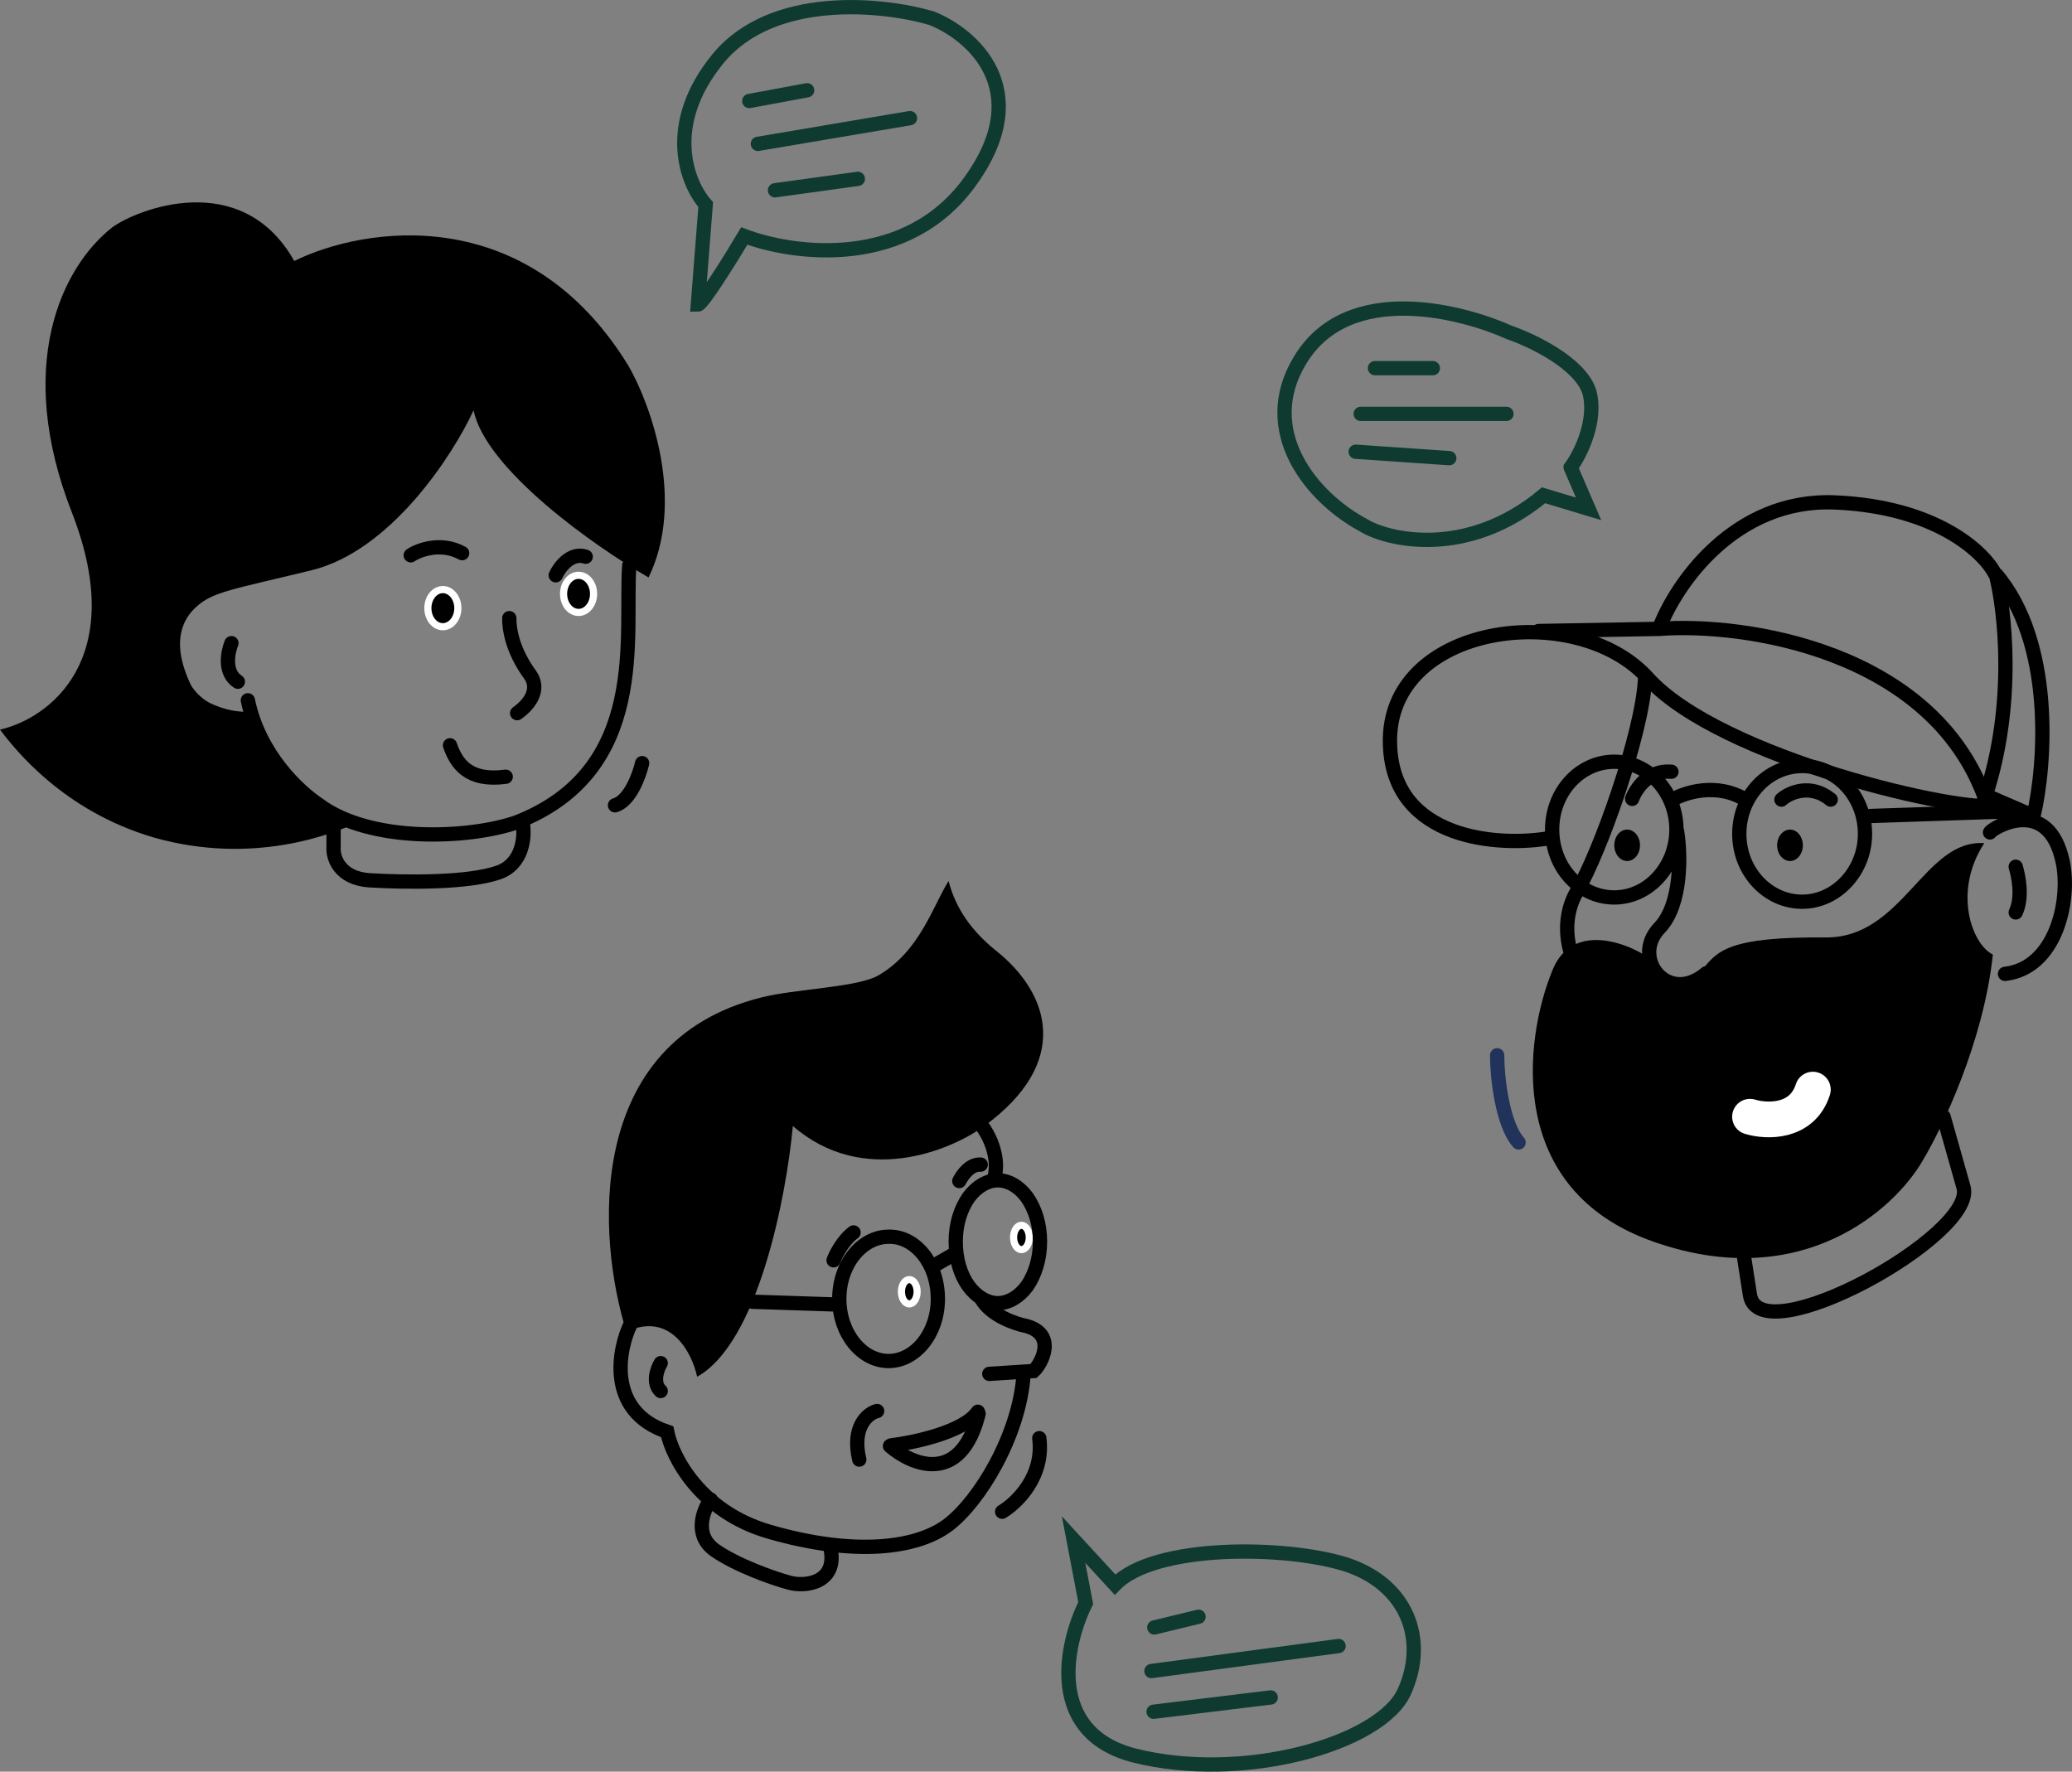
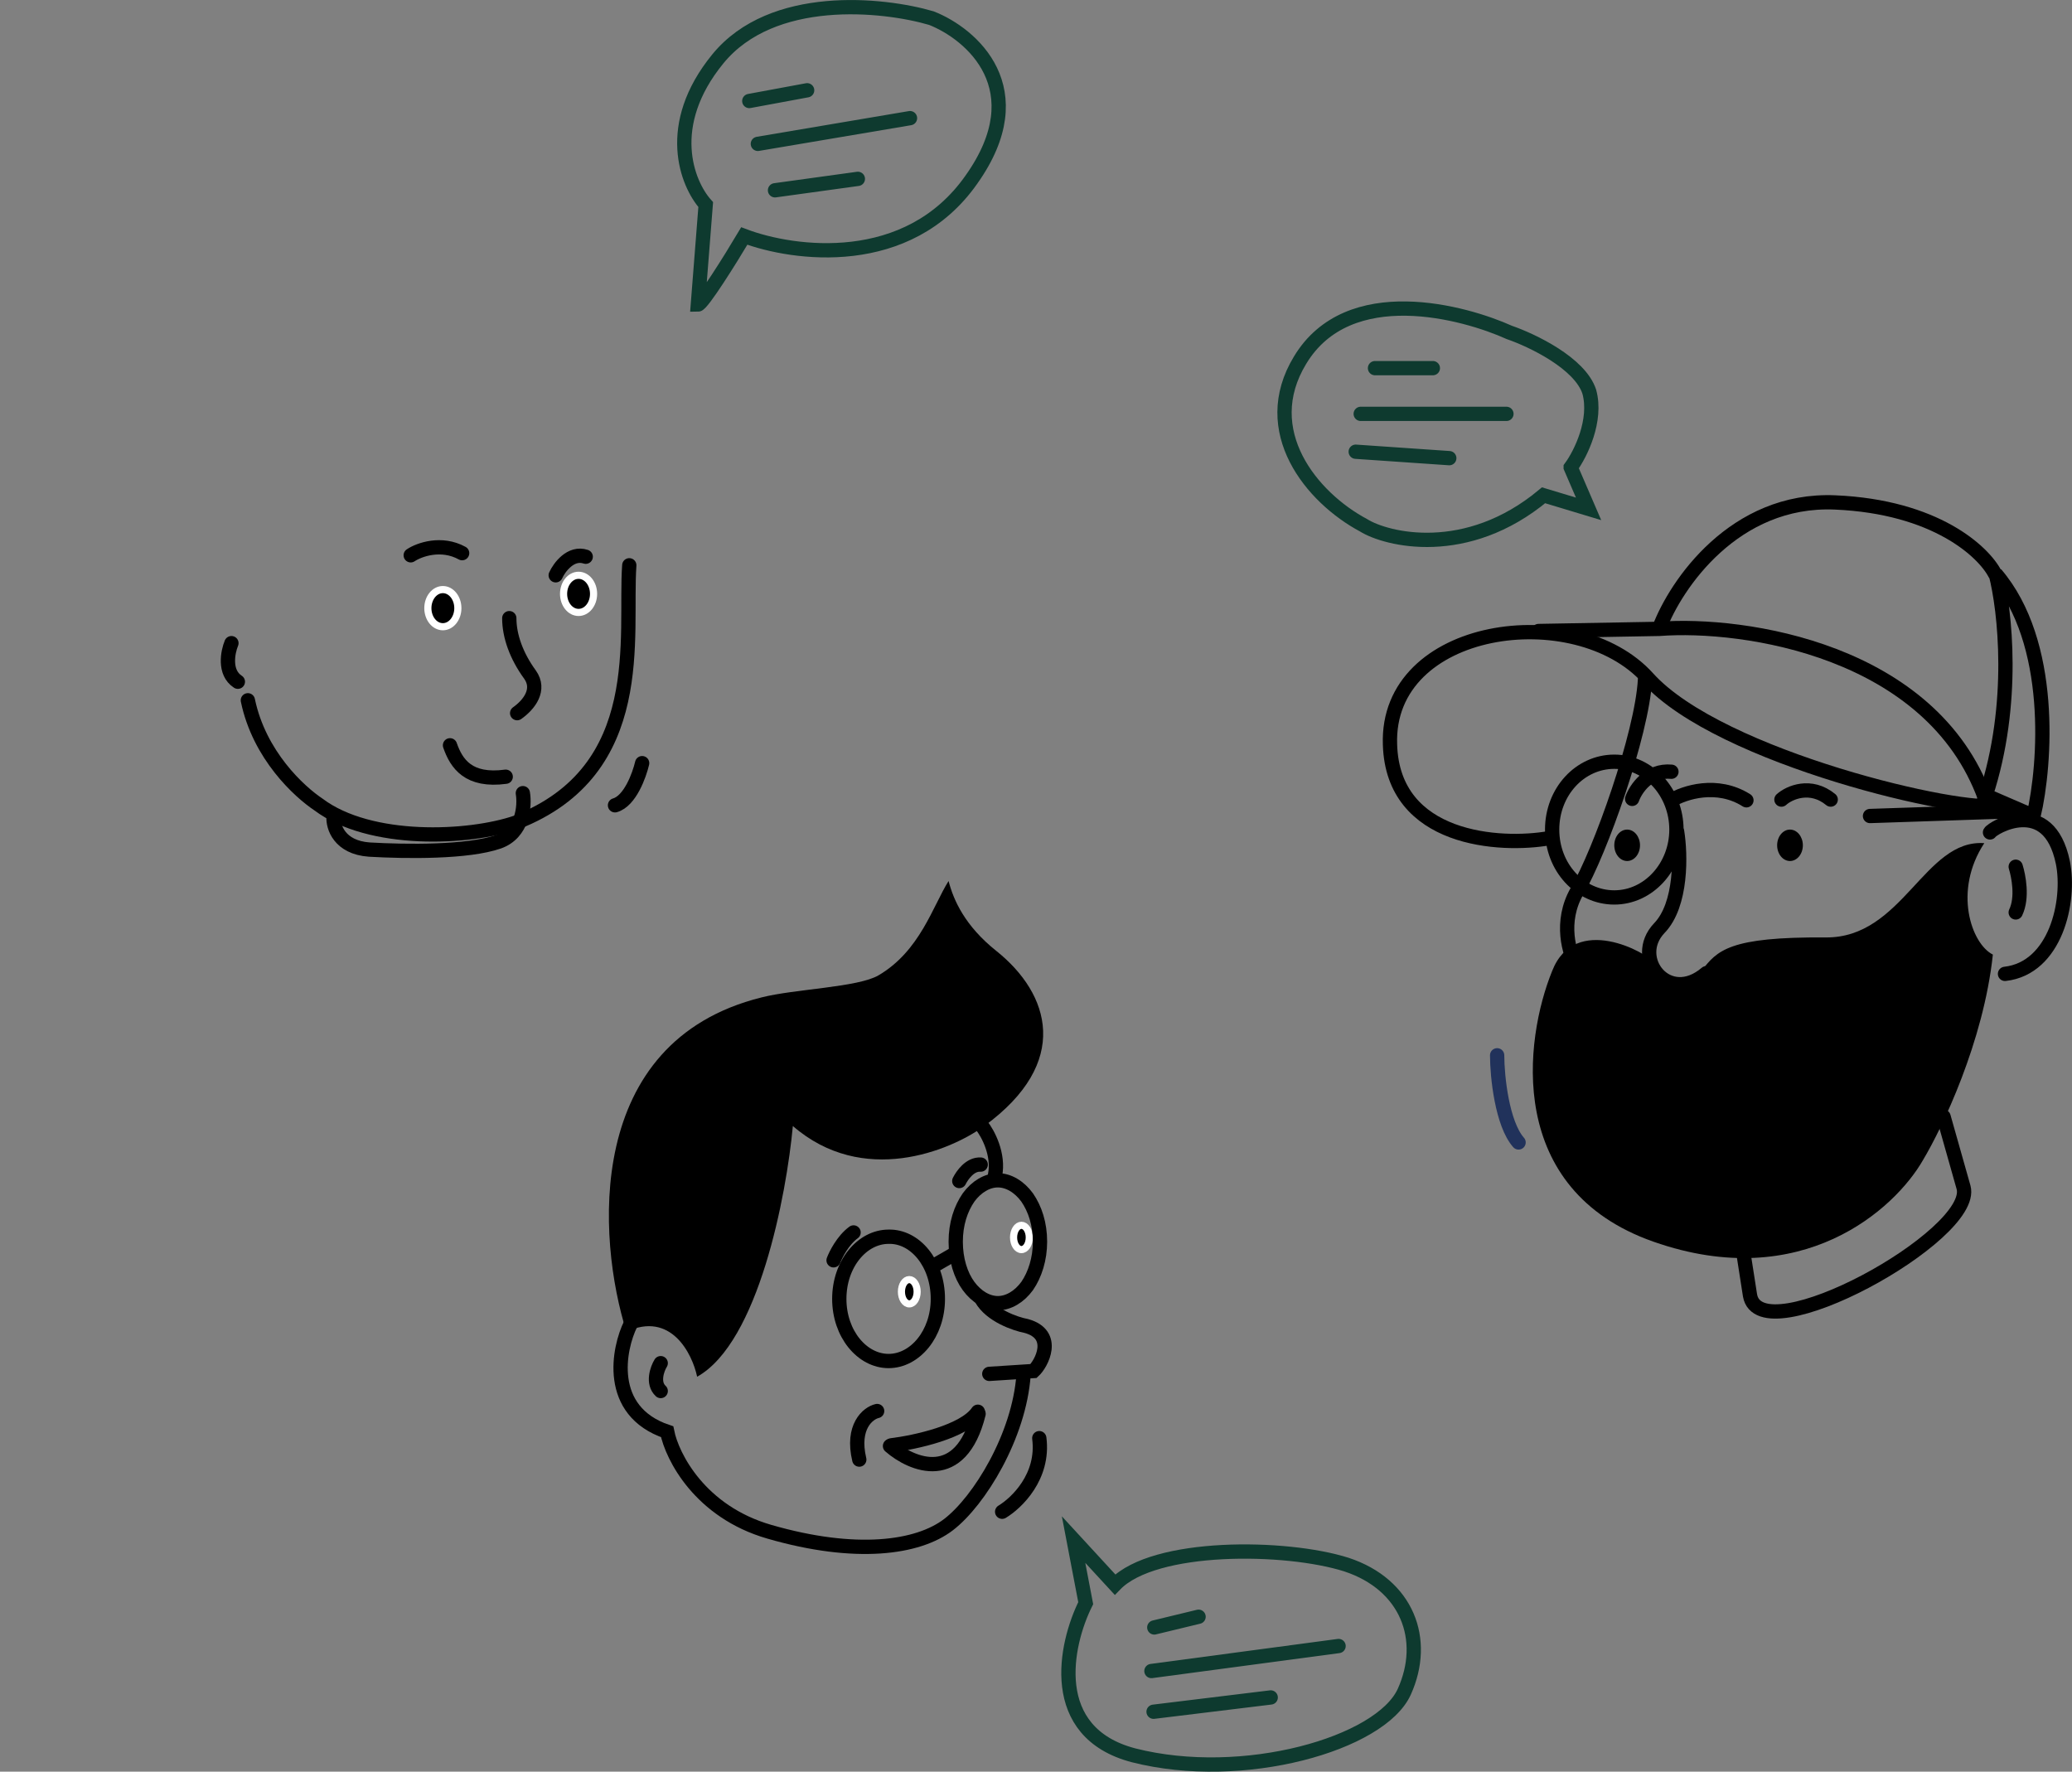
<svg xmlns="http://www.w3.org/2000/svg" id="Ebene_1" data-name="Ebene 1" viewBox="0 0 290.08 248.03">
  <rect x="0" y="0" width="290.08" height="248.03" fill="#808080" stroke="none" />
  <defs>
    <style>
      .cls-1 {
        stroke-width: 5px;
      }

      .cls-1, .cls-2, .cls-3, .cls-4 {
        stroke-linecap: round;
      }

      .cls-1, .cls-2, .cls-3, .cls-4, .cls-5 {
        fill: none;
      }

      .cls-1, .cls-6 {
        stroke: #fff;
      }

      .cls-7 {
        stroke-width: 0px;
      }

      .cls-2 {
        stroke: #21325b;
      }

      .cls-2, .cls-3, .cls-4, .cls-5 {
        stroke-width: 2px;
      }

      .cls-3 {
        stroke: #0e3a2f;
      }

      .cls-6 {
        stroke-miterlimit: 10;
      }

      .cls-4, .cls-5 {
        stroke: #000;
      }
    </style>
  </defs>
  <path class="cls-7" d="m255.6,131.24c10.8.1,13.8-13.8,22.2-13.2-4.4,6.7-1.8,14.1,1.2,15.6-1.3,12.2-7.1,24.3-9.8,28.8-3.9,6.8-16.9,18.7-37.7,11.4-20.8-7.3-18.1-28.3-14.2-37.9,3.2-8.2,13.4-2.5,14.2-1.2s4.5,4.1,6.7,1.2c2.2-2.9,3.9-4.8,17.4-4.7Z" />
-   <path class="cls-1" d="m245,156.34c2.3.7,7.3.9,8.8-3.8" />
  <ellipse class="cls-7" cx="227.8" cy="118.34" rx="1.8" ry="2.2" />
  <ellipse class="cls-7" cx="250.6" cy="118.34" rx="1.8" ry="2.2" />
  <path class="cls-3" d="m219.9,65.44l2.5,5.8-6.3-1.9c-10.8,9-22,6.2-25.2,4.2-7.3-3.9-14.9-13.2-8.9-23.1,6.8-11.3,23.1-6.7,29.3-3.9,3.2,1.1,9.9,4.3,11.2,8.3,1.1,4-1.2,8.7-2.6,10.6Z" />
  <path class="cls-3" d="m192.5,51.54h8.1" />
  <path class="cls-3" d="m190.5,57.94h20.4" />
  <path class="cls-3" d="m189.8,63.24l13.1.9" />
  <path class="cls-4" d="m261.8,114.24l20.9-.7" />
  <path class="cls-2" d="m209.6,147.74c0,3,.7,9.6,3,12.2" />
  <g>
    <path class="cls-5" d="m234.7,116.14c0,5.2-3.9,9.5-8.7,9.5s-8.7-4.2-8.7-9.5,3.9-9.5,8.7-9.5,8.7,4.3,8.7,9.5Z" />
-     <path class="cls-5" d="m261.1,116.74c0,5.2-4,9.5-8.8,9.5s-8.8-4.2-8.8-9.5,4-9.5,8.8-9.5,8.8,4.2,8.8,9.5Z" />
    <path class="cls-4" d="m234,112.04c1.8-1.1,6.4-2.6,10.5,0" />
    <path class="cls-4" d="m282.2,121.34c.4,1.3,1,4.3,0,6.4" />
    <path class="cls-4" d="m278.6,116.54c.3-.6,8.2-5.4,10.2,4.2,1.1,5.4-1,14.8-8.1,15.6" />
    <path class="cls-4" d="m234.8,116.44c.5,3.1.7,10.2-2.5,13.5-4,4.2,1.2,10.9,6.6,6.3" />
    <path class="cls-4" d="m220.8,135.34c-1.1-1.7-2.5-6.3,0-10.6,3.2-5.4,9.1-22,9.5-29.6" />
    <path class="cls-4" d="m232.3,87.94c2.3-6.1,10.5-18.2,24.6-17.6s20.8,6.9,22.4,10m.1,0c1.3,5,2.8,18.2-1.4,31l6.7,2.9c1.7-7.3,2.9-24.3-5.3-33.9Z" />
    <path class="cls-4" d="m277.9,111.74c-7.5-20.7-33.7-24.6-45.6-23.7l-16.9.3" />
    <path class="cls-4" d="m216.9,117.34c-6.8,1.2-21.9.4-22.3-13.1-.6-16.9,26-20.5,36.1-9.3s44.5,19.1,49,17.8" />
    <path class="cls-4" d="m228.5,111.84c.5-1.4,2.3-4.1,5.5-3.8" />
    <path class="cls-4" d="m249.4,111.94c1.1-1,4.1-2.3,6.9,0" />
    <path class="cls-4" d="m272.1,156.34l2.8,9.9c1.8,6.7-28.5,23.4-29.9,15.1l-1.2-7.7" />
  </g>
  <path class="cls-7" d="m87.7,186.44c6.2-2.9,9.2,3,9.9,6.3,8.6-4.8,12.5-25.4,13.4-35.1,9.8,8.5,22,3.5,26.8,0,12.2-8.9,9.2-18.5,1.7-24.5-4.4-3.5-6-7.1-6.7-9.8-2.2,3.5-4,9.8-9.8,13.2-2.9,1.7-11.7,1.9-16.4,3.1-24.9,6.2-23,33.8-18.9,46.8Z" />
  <path class="cls-4" d="m88.3,185.34c-1.7,3.4-3.5,12.2,5.1,15.1.7,3.5,4.6,11.2,14.3,14,12.1,3.5,20.8,2.3,25.1-1,4.3-3.3,9.9-12.4,10.5-21" />
  <path class="cls-4" d="m138.5,192.34l6.2-.4c1.1-1,3.3-5.1-1-6.3-1.6-.3-5-1.5-6.3-3.8" />
  <path class="cls-4" d="m137.4,157.54c.9,1.1,2.5,4.1,1.9,7" />
  <path class="cls-4" d="m116.7,176.44c.3-.8,1.3-2.8,2.8-3.9" />
  <ellipse class="cls-6" cx="127.3" cy="180.84" rx="1.1" ry="1.7" />
  <ellipse class="cls-6" cx="143" cy="173.24" rx="1.1" ry="1.7" />
  <path class="cls-5" d="m131.3,181.84c0,4.9-3.2,8.7-6.9,8.7s-6.9-3.8-6.9-8.7,3.2-8.7,6.9-8.7c3.7-.1,6.9,3.7,6.9,8.7Z" />
  <path class="cls-5" d="m145.6,173.84c0,2.4-.7,4.6-1.8,6.2-1.1,1.5-2.6,2.4-4.1,2.4s-3-.9-4.1-2.4-1.8-3.7-1.8-6.2.7-4.6,1.8-6.2c1.1-1.5,2.6-2.4,4.1-2.4s3,.9,4.1,2.4c1.1,1.6,1.8,3.7,1.8,6.2Z" />
  <path class="cls-4" d="m130.5,177.34l3.3-1.9" />
  <path class="cls-4" d="m134.3,165.34c.4-.8,1.5-2.4,3-2.3" />
-   <path class="cls-4" d="m105.3,182.24l12.1.4" />
  <path class="cls-4" d="m92.5,190.84c-.5.8-1.2,2.8,0,3.9" />
  <path class="cls-4" d="m122.8,197.54c-1.3.3-3.6,2.2-2.5,6.8" />
  <path class="cls-4" d="m124.8,202.34c3.3-.4,10.2-1.9,12.1-4.7" />
  <path class="cls-4" d="m124.6,202.44c3.1,2.7,9.9,5.5,12.4-4.5" />
-   <path class="cls-4" d="m99.5,209.94c-1.1,1.5-2.4,5,.6,7.1s8.1,3.9,10.3,4.5c2.3.7,7.1.1,5.8-5.1" />
  <path class="cls-4" d="m140.3,211.64c2-1.2,5.9-4.9,5.2-10.3" />
  <path class="cls-3" d="m152,224.44l-1.7-8.9,5.8,6.3c5.5-5.7,23.9-5.5,32.4-2.8,8.5,2.8,11.4,10.5,8.1,17.8s-22.6,12.8-37.9,8.9c-12.2-3.2-9.6-15.5-6.7-21.3Z" />
  <path class="cls-3" d="m161.6,227.84l6.2-1.5" />
  <path class="cls-3" d="m161.2,233.94l26.2-3.5" />
  <path class="cls-3" d="m161.5,239.64l16.4-2" />
-   <path class="cls-4" d="m46.7,114.34v4.3c-.1,1.4.8,4.3,5,4.6,5.2.3,13.8.4,18.1-1.1,3.4-1.2,3.7-5,3.4-6.8" />
-   <path class="cls-7" d="m49.8,115.24c-2-.8-5.1-2.2-8.1-5.1-4.1-3.9-5.8-8.3-6.5-10.5-1.9.1-3.4-.3-4.3-.6-.5-.2-1.2-.4-2-.9s-1.8-1.5-2.2-2.3c-2.9-6.1-1-9.3.8-10.9,2.3-2.1,5-2.4,16.1-5.1s19.8-16.1,22.7-22.4c1.7,8.3,17,19.1,24.5,23.4,5.2-10.7.3-24.2-2.8-29.6-14.2-23.2-37.1-19.5-46.8-14.7-7.4-13.1-22.1-7.2-25.5-4.7-7.1,5.6-13.7,19.4-5.6,40,8,20.6-3.4,28.8-10.1,30.3,2.1,2.8,8.9,11.4,21.5,15.1,14,4,25.3-.6,28.3-2Z" />
+   <path class="cls-4" d="m46.7,114.34c-.1,1.4.8,4.3,5,4.6,5.2.3,13.8.4,18.1-1.1,3.4-1.2,3.7-5,3.4-6.8" />
  <path class="cls-4" d="m89.9,106.84c-.4,1.7-1.7,5.3-3.8,5.9" />
  <path class="cls-4" d="m32.4,90.04c-.5,1.2-1.1,4.1.9,5.4" />
  <path class="cls-4" d="m88.1,79.14c-.7,9.8,2.9,28.7-15.8,36-6.7,2.3-20.5,2.9-27.7-2.5-2.7-1.8-8.3-6.9-9.9-14.6" />
  <path class="cls-4" d="m71.3,86.54c0,2.5,1,5.3,2.9,7.9,1.5,2.1-.1,4.2-1.8,5.4" />
  <ellipse class="cls-6" cx="81" cy="83.14" rx="2.1" ry="2.6" />
  <ellipse class="cls-6" cx="62" cy="85.14" rx="2.1" ry="2.6" />
  <path class="cls-4" d="m77.8,80.54c.5-1.1,2.1-3.3,4.2-2.6" />
  <path class="cls-4" d="m57.5,77.74c1.2-.8,4.3-1.9,7.2-.3" />
  <path class="cls-3" d="m104.2,33.04c-1.9,3.2-5.9,9.6-6.5,9.6l1.1-14c-2.6-2.9-5.9-11.1,1.7-20.4s23.1-7.7,29.9-5.7c5.6,2.2,14.6,9.9,5.6,22.6-8.9,12.7-24.9,10.5-31.8,7.9Z" />
  <path class="cls-3" d="m104.9,14.14l8.1-1.5" />
  <path class="cls-3" d="m106.1,20.14l21.3-3.6" />
  <path class="cls-3" d="m108.5,26.64l11.6-1.6" />
  <path class="cls-4" d="m63,104.34c.9,2.6,2.6,5.1,7.8,4.4" />
</svg>